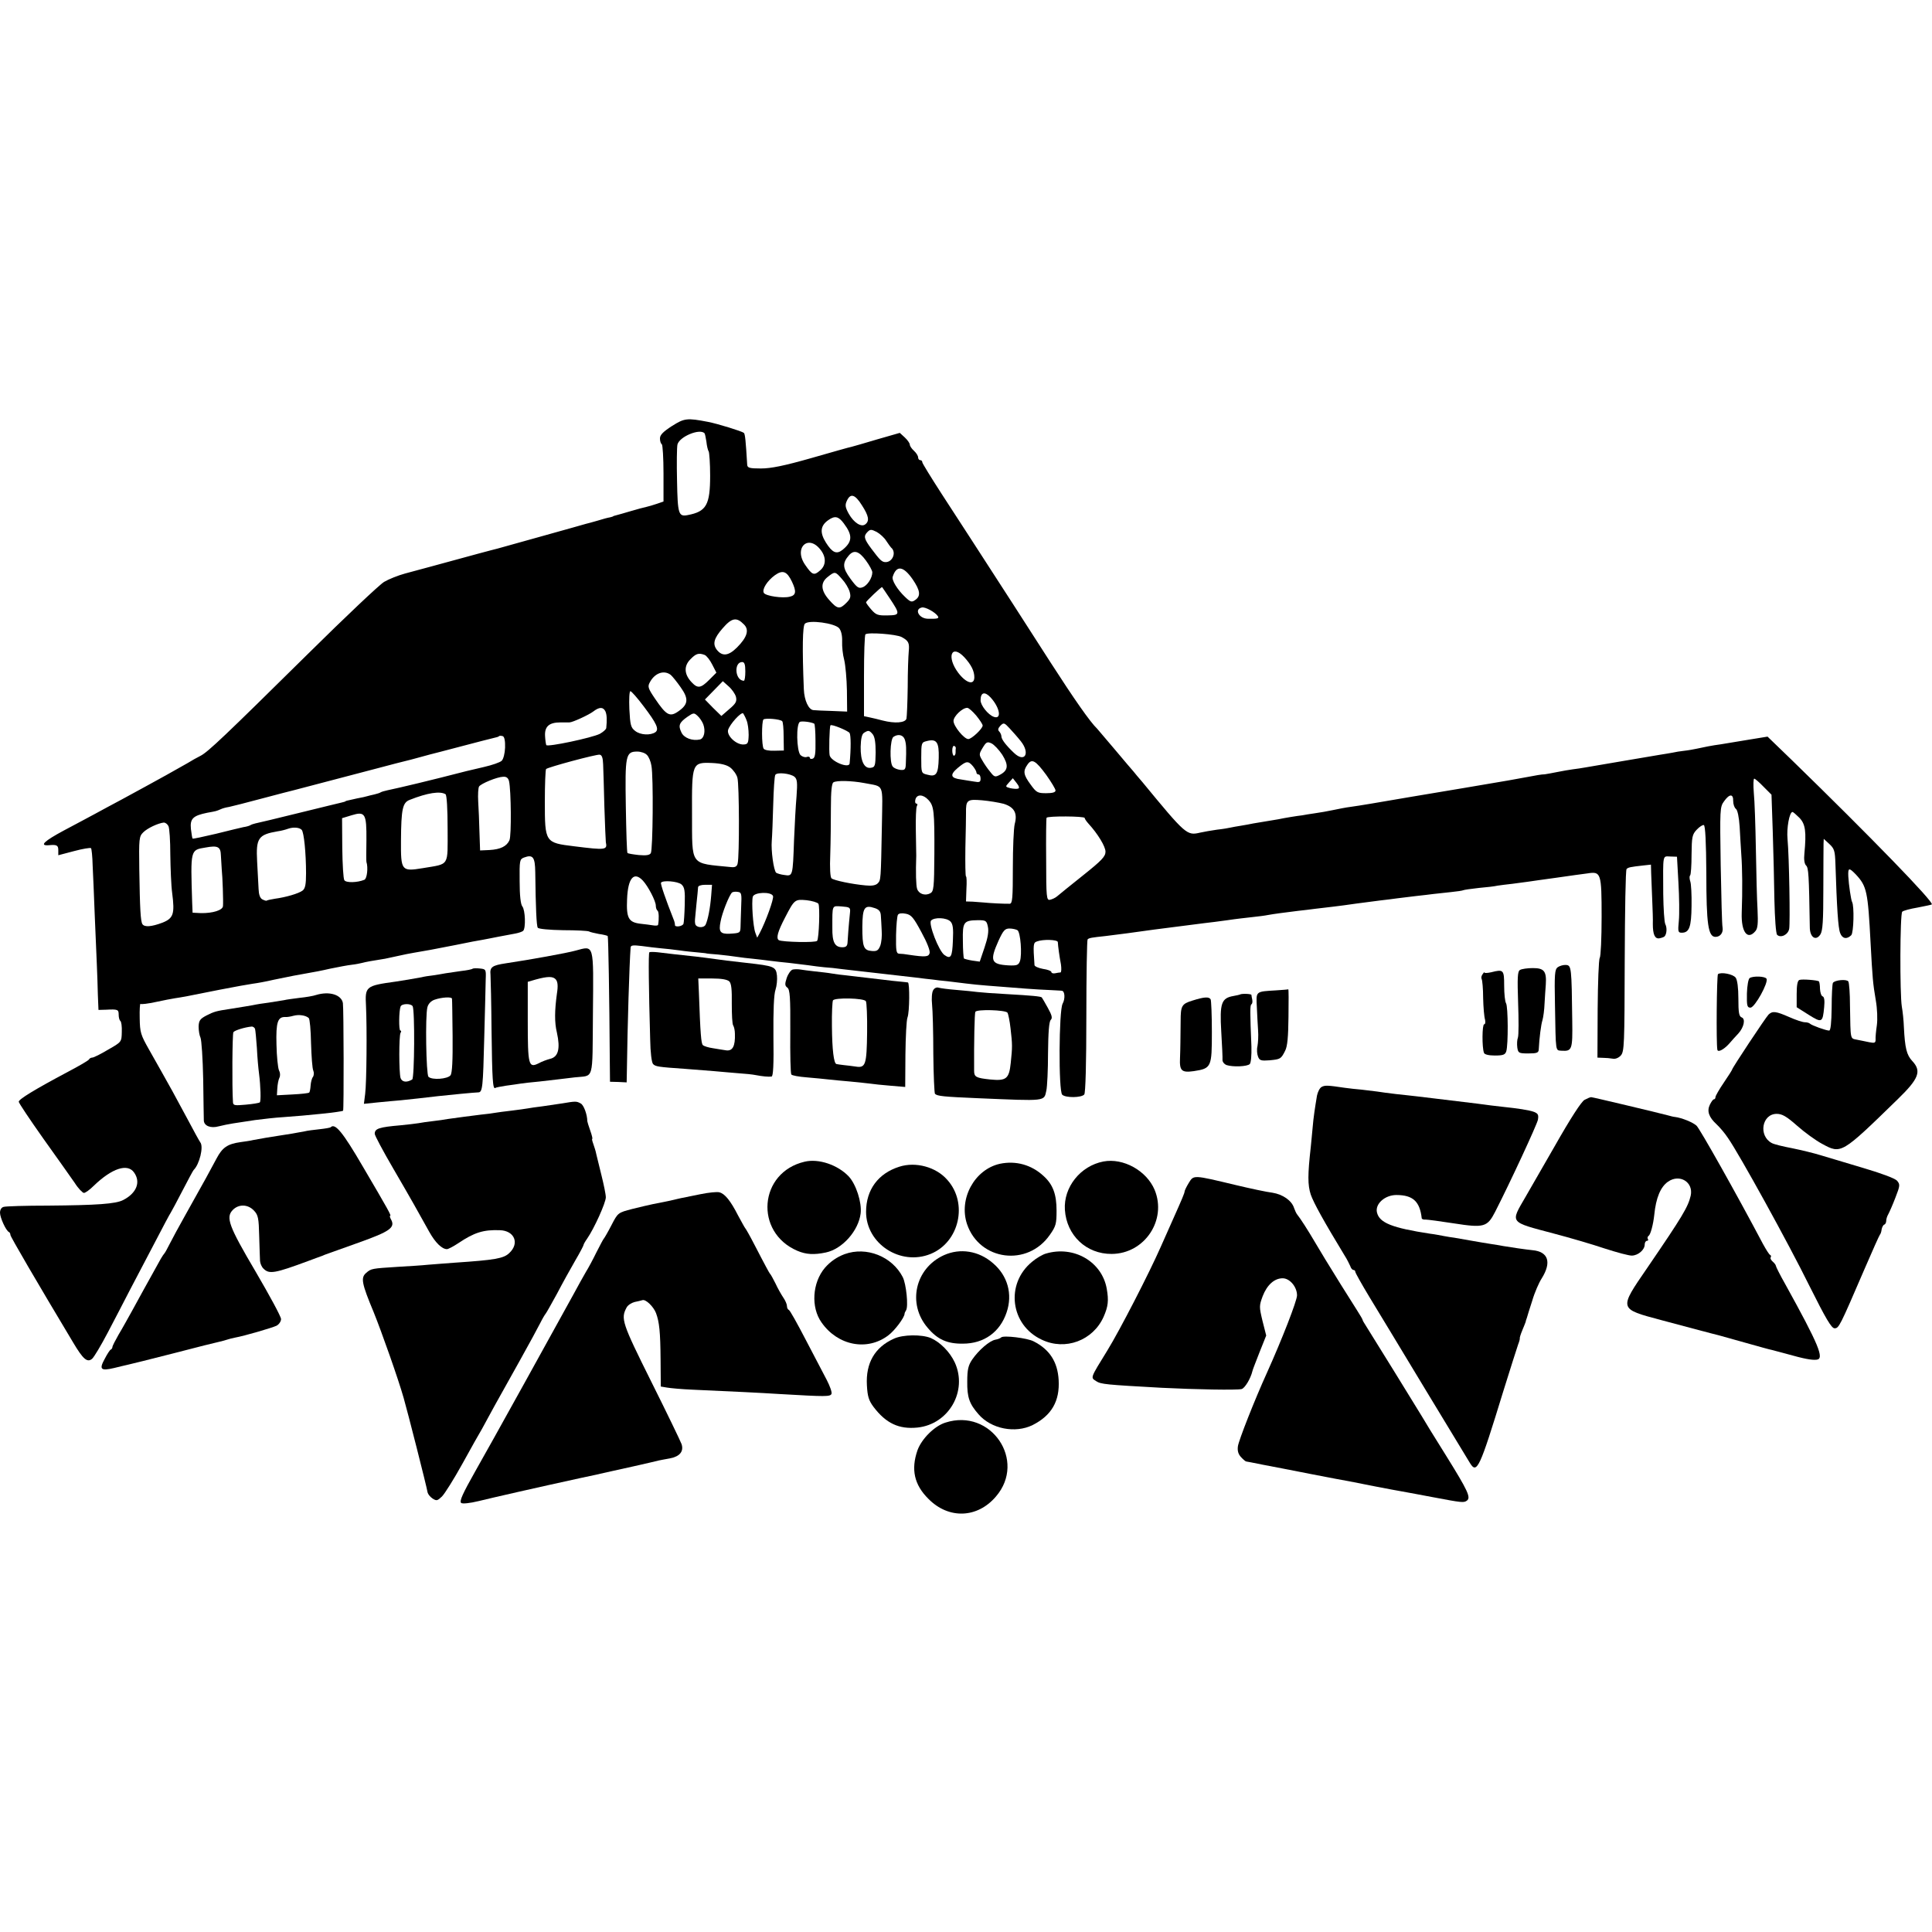
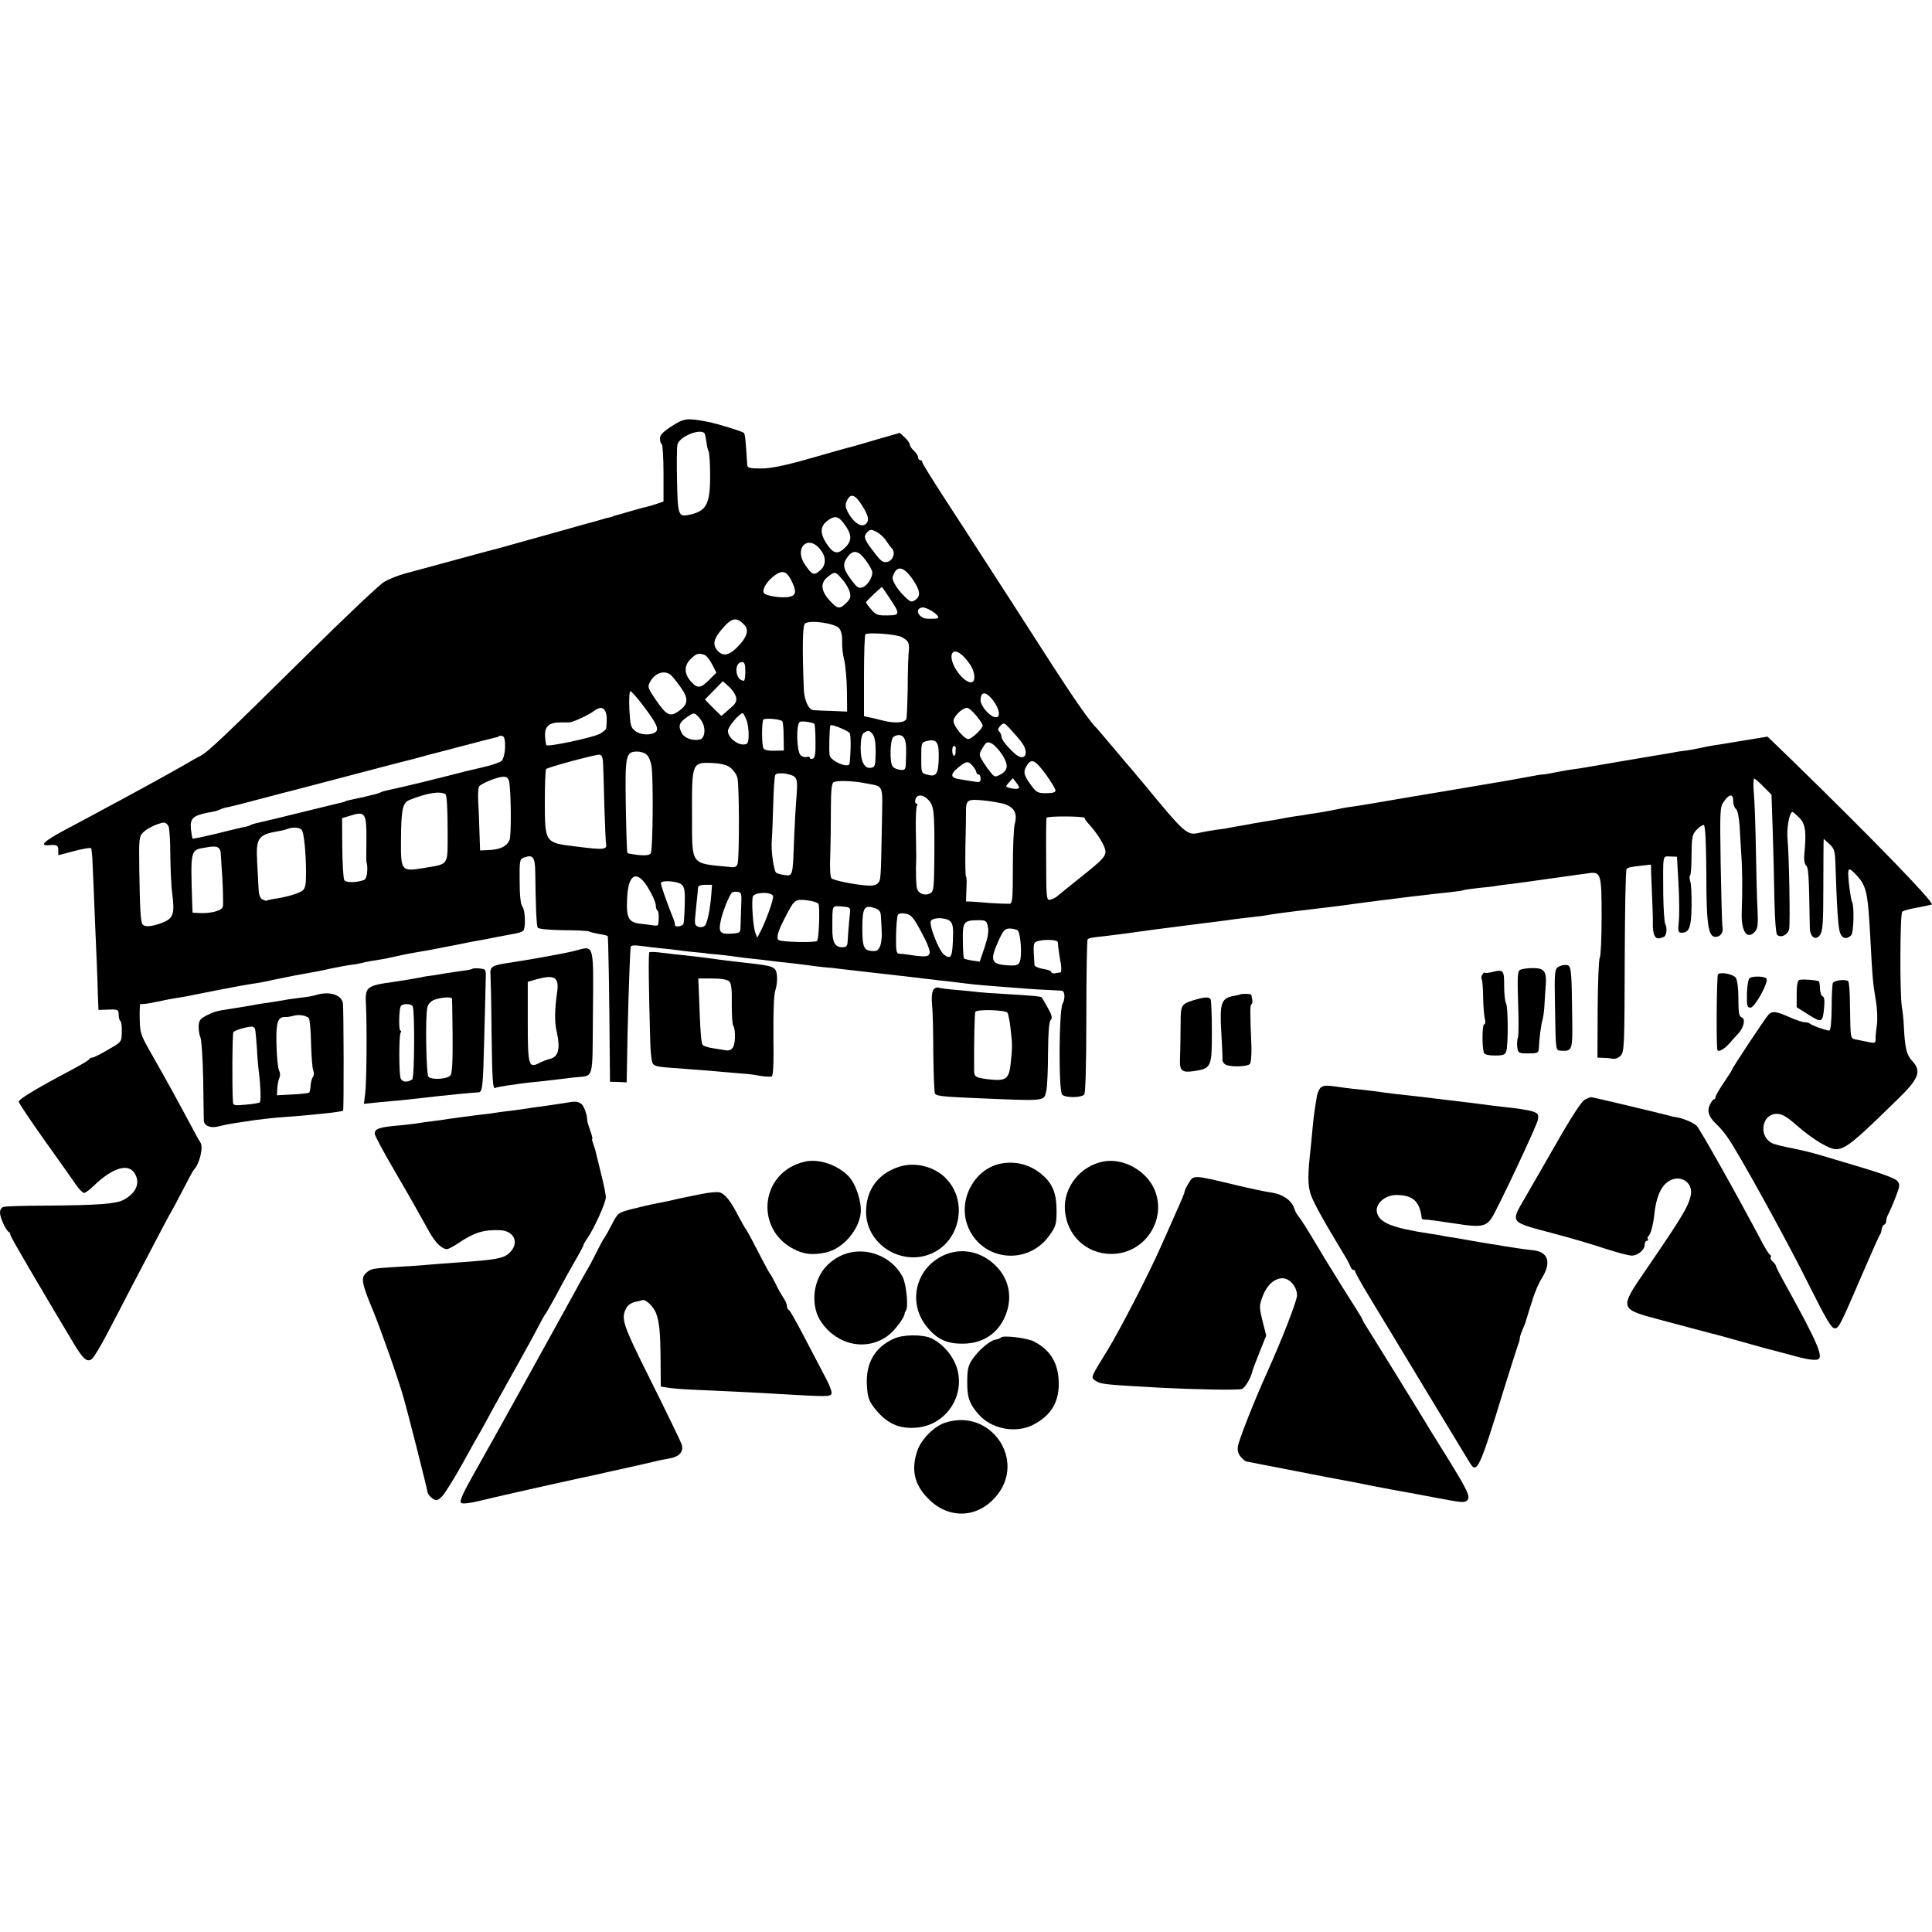
<svg xmlns="http://www.w3.org/2000/svg" version="1.0" width="928pt" height="928pt" viewBox="0 0 928 928" preserveAspectRatio="xMidYMid meet">
  <g transform="translate(0,928) scale(0.1,-0.1)" fill="#000000" stroke="none">
    <path d="M3228 7234 c-43 -28 -58 -43 -58 -60 0 -13 4 -25 9 -28 4 -3 8 -66 8 -140 l0 -135 -32 -11 c-18 -6 -41 -13 -51 -15 -10 -2 -44 -11 -74 -20 -30 -9 -62 -18 -70 -20 -8 -2 -15 -4 -15 -5 0 -1 -7 -3 -15 -5 -8 -1 -35 -8 -60 -16 -25 -7 -49 -14 -55 -15 -5 -2 -100 -28 -210 -59 -110 -31 -207 -58 -215 -60 -8 -2 -51 -13 -95 -25 -190 -52 -294 -80 -350 -95 -33 -9 -78 -27 -100 -40 -22 -13 -186 -168 -365 -345 -402 -397 -480 -471 -516 -490 -16 -8 -45 -24 -64 -36 -19 -11 -66 -37 -103 -58 -37 -20 -82 -45 -100 -55 -18 -10 -68 -37 -112 -61 -44 -23 -102 -55 -130 -70 -27 -15 -94 -50 -148 -79 -95 -51 -119 -74 -74 -71 40 4 47 0 47 -24 l0 -24 76 20 c41 11 78 17 81 14 3 -2 7 -40 8 -83 2 -43 7 -150 10 -238 4 -88 8 -194 10 -235 2 -41 4 -108 5 -148 l3 -73 36 1 c57 3 61 1 61 -24 0 -14 4 -27 8 -30 5 -3 8 -27 7 -53 -1 -48 -1 -48 -66 -85 -35 -21 -69 -38 -76 -38 -6 0 -13 -4 -15 -8 -1 -5 -48 -32 -103 -61 -158 -84 -235 -131 -235 -143 0 -6 53 -85 118 -177 65 -91 133 -187 151 -213 17 -27 38 -48 44 -48 7 0 28 15 47 34 88 85 163 109 194 64 33 -46 12 -99 -52 -132 -36 -19 -127 -25 -362 -27 -107 0 -203 -3 -212 -6 -11 -2 -18 -14 -18 -28 0 -24 29 -87 43 -93 4 -2 7 -8 7 -14 0 -8 126 -224 301 -516 48 -81 68 -98 91 -79 9 7 43 64 76 127 33 63 80 153 104 200 25 47 78 148 118 225 40 77 76 145 80 150 4 6 29 53 56 105 27 52 51 97 54 100 28 27 49 112 32 133 -5 7 -32 56 -61 111 -29 54 -62 114 -73 135 -33 59 -68 122 -113 201 -39 69 -43 81 -44 149 -1 41 1 72 4 69 3 -3 36 1 73 9 37 8 78 16 92 18 34 5 62 10 215 41 72 14 144 27 160 29 17 2 62 10 100 19 83 17 117 24 165 32 19 3 67 12 105 21 39 8 86 17 105 19 19 2 42 7 50 9 14 4 51 11 110 20 14 3 43 9 65 14 22 5 56 12 75 15 55 9 87 15 199 37 57 12 116 23 130 25 14 3 49 9 77 15 28 5 64 12 80 15 16 3 33 9 37 13 13 13 10 100 -4 117 -8 10 -13 51 -13 121 -1 100 0 106 21 114 43 16 53 2 54 -70 2 -173 6 -258 12 -267 3 -6 56 -11 122 -12 63 0 119 -3 124 -6 5 -3 26 -8 47 -12 22 -3 41 -8 43 -10 3 -3 8 -288 10 -599 l1 -101 40 -1 40 -2 1 52 c3 224 12 516 18 596 1 11 12 12 54 7 28 -4 70 -9 92 -11 22 -2 62 -6 89 -10 26 -4 67 -8 90 -10 22 -2 41 -4 41 -5 0 0 25 -3 55 -5 30 -3 71 -8 90 -11 19 -3 53 -7 75 -9 22 -2 60 -7 85 -10 25 -3 65 -8 90 -10 25 -3 65 -8 90 -11 25 -4 61 -8 80 -10 19 -1 58 -5 85 -9 54 -6 252 -29 350 -40 33 -4 71 -9 85 -10 14 -2 45 -6 70 -8 25 -3 65 -8 90 -11 25 -3 70 -8 100 -10 161 -13 241 -19 295 -21 33 -2 63 -3 66 -4 14 -2 16 -39 3 -62 -18 -33 -20 -419 -2 -437 16 -16 93 -15 106 1 6 7 10 147 10 375 0 200 3 366 6 370 7 7 20 9 86 16 57 7 143 18 233 31 29 4 133 17 242 31 22 2 72 9 110 14 39 6 93 12 120 15 28 3 61 7 75 10 27 5 80 12 145 20 22 2 59 7 83 10 23 3 61 7 85 10 23 3 74 9 112 15 39 5 90 12 115 15 25 3 61 7 80 10 19 2 60 7 90 11 30 3 69 8 85 10 17 2 54 6 83 9 30 3 57 7 60 9 4 2 38 7 75 11 37 3 78 8 90 11 12 2 45 6 72 9 28 4 61 8 75 10 14 2 75 11 135 19 61 9 128 18 151 21 64 10 67 2 67 -209 0 -101 -4 -190 -9 -197 -5 -8 -9 -119 -10 -246 l-1 -233 26 -1 c14 0 36 -2 47 -4 13 -3 29 4 39 15 17 19 18 51 19 454 1 239 4 438 9 442 8 8 18 10 80 17 l37 4 1 -41 c1 -22 3 -79 5 -126 2 -47 4 -100 3 -118 0 -51 10 -72 31 -69 11 2 22 6 25 9 11 11 13 42 4 59 -5 10 -9 75 -10 145 -1 196 -4 181 34 180 l32 -1 7 -125 c4 -69 5 -151 2 -182 -5 -53 -4 -58 14 -58 36 0 46 27 47 129 1 53 -2 106 -6 117 -4 12 -5 25 -1 29 4 3 7 49 7 100 1 85 3 97 25 120 13 14 29 24 34 22 7 -2 11 -81 12 -233 0 -244 9 -304 44 -304 23 0 38 20 34 45 -3 11 -6 146 -9 299 -4 268 -4 280 16 307 26 37 45 37 44 2 0 -16 6 -33 13 -38 8 -6 15 -40 18 -85 2 -41 6 -102 8 -135 5 -66 6 -172 2 -280 -3 -92 28 -133 66 -87 11 13 13 37 10 102 -3 47 -6 177 -8 290 -2 113 -6 235 -10 273 -3 37 -2 67 2 67 4 0 24 -17 45 -39 l38 -38 6 -176 c3 -97 7 -246 8 -331 2 -86 7 -160 13 -166 17 -17 53 0 58 29 5 29 0 346 -8 431 -5 52 9 130 24 130 3 0 18 -13 33 -28 29 -30 34 -66 24 -172 -3 -27 0 -49 8 -57 12 -11 14 -43 18 -296 0 -49 29 -69 51 -35 11 18 14 64 14 218 0 107 1 205 1 218 l1 23 27 -25 c24 -22 27 -34 29 -93 7 -215 13 -311 23 -335 10 -27 32 -31 53 -10 12 12 15 142 4 160 -5 9 -16 83 -18 122 -2 43 3 44 36 10 53 -57 58 -81 71 -330 9 -167 11 -193 25 -275 7 -39 9 -91 5 -120 -4 -27 -7 -58 -6 -69 0 -15 -5 -17 -30 -12 -16 3 -42 9 -59 12 -34 7 -31 -4 -34 164 0 58 -4 110 -8 116 -8 12 -65 7 -74 -7 -3 -5 -6 -59 -6 -119 -1 -73 -5 -110 -12 -110 -15 0 -84 25 -92 33 -4 4 -15 7 -25 7 -10 0 -44 11 -75 25 -64 28 -80 30 -99 12 -14 -14 -175 -257 -175 -264 0 -2 -18 -31 -40 -63 -22 -32 -40 -64 -40 -69 0 -6 -3 -11 -7 -11 -5 0 -13 -12 -20 -26 -15 -31 -5 -60 32 -94 15 -14 40 -43 55 -66 54 -77 291 -507 391 -710 79 -158 106 -204 121 -204 21 0 25 9 144 285 38 88 71 162 74 165 3 3 7 14 8 25 2 11 8 22 13 23 5 2 9 10 9 18 0 8 4 22 10 32 5 9 21 45 34 79 23 59 23 64 8 82 -10 11 -74 35 -162 61 -80 24 -171 51 -204 61 -32 10 -94 25 -138 34 -43 8 -88 19 -98 25 -65 35 -47 140 24 140 26 0 47 -12 98 -57 36 -32 90 -71 120 -87 92 -50 92 -50 363 214 102 99 116 135 70 184 -27 29 -35 62 -40 161 -1 33 -6 78 -10 100 -10 62 -9 445 2 456 5 5 38 14 74 20 35 7 66 13 68 15 12 10 -295 326 -672 693 l-117 113 -98 -16 c-53 -9 -110 -18 -127 -21 -39 -5 -84 -14 -115 -21 -14 -3 -41 -8 -60 -10 -19 -2 -44 -6 -56 -9 -12 -2 -39 -7 -60 -10 -38 -6 -299 -51 -359 -61 -16 -3 -43 -7 -60 -9 -16 -2 -50 -8 -75 -13 -25 -5 -52 -10 -60 -11 -15 0 -42 -5 -95 -15 -48 -9 -69 -13 -295 -51 -118 -20 -228 -38 -245 -41 -175 -30 -257 -44 -295 -49 -25 -3 -64 -11 -88 -16 -24 -5 -62 -12 -85 -15 -23 -3 -51 -8 -62 -10 -11 -1 -36 -5 -55 -8 -19 -3 -46 -8 -60 -11 -13 -2 -40 -7 -60 -10 -20 -3 -47 -8 -60 -10 -14 -3 -41 -8 -60 -11 -19 -3 -42 -7 -50 -9 -8 -2 -37 -7 -65 -10 -27 -4 -63 -10 -80 -14 -64 -15 -68 -12 -278 243 -18 21 -37 43 -42 50 -6 6 -46 54 -90 106 -44 52 -82 97 -85 100 -33 31 -111 143 -225 320 -76 118 -157 244 -180 280 -163 252 -261 404 -342 528 -51 79 -93 147 -93 152 0 6 -4 10 -10 10 -5 0 -10 6 -10 13 0 8 -9 22 -20 32 -11 10 -20 23 -20 30 0 6 -11 22 -24 34 l-24 22 -108 -31 c-60 -18 -116 -34 -124 -36 -8 -1 -95 -26 -193 -54 -130 -37 -194 -50 -242 -50 -55 0 -65 3 -66 18 -7 116 -10 147 -16 153 -10 8 -126 44 -173 53 -99 19 -113 18 -172 -20z m156 -35 c2 -2 6 -20 9 -40 2 -20 7 -42 11 -47 3 -6 7 -58 7 -116 0 -141 -18 -173 -107 -190 -45 -9 -49 4 -52 164 -2 83 -1 162 2 175 10 38 107 78 130 54z m756 -346 c33 -51 37 -75 17 -91 -19 -16 -55 6 -80 50 -17 31 -19 42 -9 63 17 37 39 31 72 -22z m-87 -87 c43 -57 42 -88 -6 -127 -29 -23 -49 -14 -80 35 -30 48 -27 81 12 108 31 22 49 18 74 -16z m204 -84 c10 -15 20 -29 23 -32 27 -22 8 -70 -26 -70 -18 0 -27 9 -69 65 -35 47 -38 60 -18 80 13 13 18 13 44 0 16 -9 37 -28 46 -43z m-314 -45 c26 -34 25 -73 -4 -97 -29 -26 -38 -22 -71 26 -58 82 15 152 75 71z m216 -49 c17 -23 31 -49 31 -57 0 -27 -24 -64 -47 -72 -19 -7 -27 -1 -58 41 -38 52 -40 75 -7 113 24 27 48 20 81 -25z m225 -91 c36 -53 40 -80 12 -99 -17 -12 -23 -10 -49 15 -37 35 -65 81 -59 97 18 56 51 52 96 -13z m-580 -11 c22 -47 20 -65 -10 -72 -34 -9 -116 3 -125 18 -10 17 16 58 53 85 38 27 58 19 82 -31z m240 13 c16 -17 32 -44 37 -61 7 -25 4 -34 -16 -54 -32 -32 -43 -30 -82 14 -41 46 -43 83 -7 111 34 27 36 27 68 -10z m229 -92 c52 -78 51 -82 -10 -83 -45 -1 -55 2 -77 27 -14 16 -26 32 -26 36 0 5 71 73 77 73 0 0 17 -24 36 -53z m232 -87 c7 -11 -3 -13 -49 -12 -42 1 -66 46 -28 54 16 4 65 -23 77 -42z m-932 -39 c27 -26 16 -62 -33 -111 -41 -41 -71 -44 -97 -11 -21 28 -14 55 28 103 44 51 67 55 102 19z m458 -19 c10 -13 15 -36 14 -63 -1 -24 3 -64 10 -89 6 -25 12 -91 13 -147 l1 -101 -72 3 c-40 1 -80 3 -89 4 -24 1 -45 47 -47 101 -8 195 -6 303 5 314 19 20 144 3 165 -22z m300 -42 c33 -18 38 -28 34 -69 -2 -20 -5 -97 -5 -171 -1 -74 -4 -143 -6 -152 -6 -20 -55 -24 -114 -9 -19 5 -47 12 -62 15 l-28 6 0 194 c0 106 3 196 7 199 11 11 148 1 174 -13z m301 -97 c33 -36 48 -66 48 -96 0 -40 -39 -29 -77 21 -58 77 -33 141 29 75z m-1247 11 c9 -4 25 -24 36 -46 l20 -39 -35 -35 c-40 -40 -55 -42 -84 -11 -36 38 -38 78 -6 110 27 28 40 32 69 21z m195 -79 c0 -25 -3 -45 -7 -45 -43 1 -49 90 -8 90 11 0 15 -12 15 -45z m-358 -17 c8 -7 30 -34 48 -60 39 -55 36 -82 -12 -115 -40 -28 -57 -20 -111 60 -34 50 -37 59 -26 79 24 46 69 61 101 36z m313 -105 c5 -22 0 -32 -32 -59 l-38 -33 -40 39 -39 40 43 44 43 44 28 -25 c16 -14 31 -36 35 -50z m-443 -46 c62 -82 75 -110 56 -124 -23 -16 -72 -14 -97 6 -21 16 -24 28 -28 105 -2 48 0 86 5 86 5 0 34 -33 64 -73z m1666 43 c45 -49 55 -108 15 -93 -27 10 -63 55 -63 79 0 39 20 44 48 14z m-1850 -67 c7 -16 8 -41 4 -80 -1 -7 -15 -19 -31 -28 -38 -19 -250 -64 -257 -54 -2 4 -5 25 -6 45 -2 45 20 64 74 64 21 0 40 0 43 0 15 0 93 36 114 52 30 23 48 23 59 1z m1781 -20 c17 -21 31 -42 31 -48 0 -15 -53 -65 -69 -65 -20 0 -71 62 -71 87 0 22 42 63 66 63 7 0 26 -17 43 -37z m-1311 -42 c12 -33 4 -68 -16 -73 -36 -8 -77 7 -89 34 -16 33 -11 47 29 75 29 20 32 20 49 4 10 -9 22 -27 27 -40z m208 19 c6 -14 10 -45 10 -70 -1 -40 -4 -45 -24 -46 -35 -2 -81 41 -75 69 7 27 64 90 73 80 3 -5 11 -19 16 -33z m171 -4 c4 -3 7 -36 7 -74 l1 -67 -45 -1 c-25 -1 -48 3 -52 10 -10 14 -10 130 -1 140 9 8 80 2 90 -8z m154 -12 c3 -1 6 -39 6 -83 1 -61 -2 -81 -13 -85 -8 -3 -14 -1 -14 4 0 5 -7 7 -15 4 -8 -3 -21 1 -30 9 -19 20 -22 153 -2 160 11 4 53 -1 68 -9z m992 -84 c47 -59 19 -106 -33 -56 -39 37 -60 65 -60 79 0 7 -5 18 -11 24 -7 7 -5 15 6 27 16 16 19 15 44 -12 14 -15 39 -43 54 -62z m-822 39 c6 -12 7 -72 0 -146 -2 -26 -89 9 -96 39 -4 18 -1 138 4 144 5 7 85 -26 92 -37z m111 -6 c10 -13 14 -40 14 -88 -1 -64 -3 -70 -23 -73 -32 -5 -50 32 -49 101 1 39 6 61 16 67 21 13 25 13 42 -7z m-1766 -64 c-1 -28 -8 -55 -16 -63 -8 -8 -46 -21 -85 -30 -38 -9 -77 -18 -85 -20 -178 -46 -317 -79 -379 -92 -14 -3 -28 -7 -33 -10 -4 -3 -18 -7 -30 -10 -13 -3 -27 -6 -33 -8 -5 -2 -28 -7 -50 -11 -55 -12 -55 -12 -57 -15 -2 -1 -10 -3 -18 -5 -8 -2 -100 -24 -205 -50 -104 -26 -198 -48 -208 -50 -9 -2 -21 -6 -25 -9 -5 -3 -19 -7 -33 -9 -13 -3 -73 -17 -132 -32 -60 -14 -110 -25 -112 -23 -2 2 -5 23 -8 46 -5 50 10 64 78 78 45 8 44 8 65 17 8 4 26 9 40 11 14 3 86 21 160 41 74 20 142 37 150 39 23 6 272 71 404 106 66 18 127 33 135 35 9 2 36 9 61 16 25 7 50 14 55 15 6 1 73 19 150 39 77 20 148 39 159 41 10 2 21 5 23 8 3 3 11 2 18 0 8 -3 12 -23 11 -55z m1920 39 c7 -22 8 -41 5 -115 -1 -29 -4 -33 -27 -31 -14 2 -30 8 -36 16 -16 18 -13 133 4 143 23 15 46 9 54 -13z m163 -89 c-2 -78 -12 -92 -55 -80 -29 7 -29 8 -29 81 0 71 1 74 25 80 49 13 61 -4 59 -81z m305 16 c31 -50 29 -75 -10 -96 -24 -13 -28 -12 -48 14 -12 14 -29 39 -38 55 -16 27 -16 30 2 60 17 28 22 31 43 21 12 -6 35 -30 51 -54z m-223 32 c-1 -4 -1 -14 -1 -22 0 -8 -4 -15 -8 -15 -4 0 -8 11 -8 25 0 14 4 24 9 22 5 -1 8 -6 8 -10z m-1484 -33 c9 -8 19 -32 22 -52 10 -53 7 -405 -3 -420 -6 -10 -23 -12 -58 -9 -27 3 -52 7 -54 10 -3 2 -6 103 -8 223 -4 246 -1 264 55 264 17 0 38 -7 46 -16z m-210 -45 c1 -24 4 -116 6 -204 3 -88 6 -164 7 -170 8 -38 0 -39 -152 -20 -140 17 -141 18 -141 215 0 83 3 153 6 156 9 9 240 71 257 69 11 -1 16 -15 17 -46z m2129 -52 c24 -34 44 -67 44 -74 0 -9 -15 -13 -45 -13 -41 0 -47 3 -75 42 -34 46 -37 64 -15 95 21 31 39 21 91 -50z m-1518 36 c14 -11 30 -33 34 -49 9 -31 10 -380 1 -412 -3 -14 -12 -19 -31 -17 -201 20 -187 1 -188 256 -1 245 0 248 97 244 42 -2 70 -9 87 -22z m1165 7 c9 -11 17 -25 17 -30 0 -6 5 -10 10 -10 6 0 10 -9 10 -20 0 -17 -5 -19 -32 -14 -18 3 -46 7 -62 10 -50 6 -55 22 -16 55 41 34 50 36 73 9z m-857 -51 c13 -11 15 -27 10 -94 -4 -44 -9 -138 -12 -210 -6 -174 -6 -174 -46 -168 -18 2 -36 8 -40 11 -12 12 -25 107 -21 153 2 24 5 103 7 175 2 72 6 136 10 142 8 14 72 7 92 -9z m-1371 -21 c10 -44 12 -263 2 -284 -13 -29 -43 -44 -96 -47 l-45 -2 -3 87 c-1 48 -4 114 -6 147 -2 34 0 66 4 73 9 14 86 46 116 47 16 1 24 -6 28 -21z m2445 -36 c-6 -2 -22 -1 -37 2 -25 7 -25 7 -7 27 l19 21 18 -23 c12 -15 15 -25 7 -27z m-740 27 c100 -20 89 5 86 -202 -5 -268 -5 -264 -20 -280 -10 -10 -29 -13 -58 -10 -66 6 -152 24 -164 34 -6 5 -9 48 -6 116 2 59 3 160 3 223 0 79 4 117 12 122 15 10 88 8 147 -3z m-2010 -54 c6 -4 10 -71 10 -166 0 -184 11 -167 -119 -189 -103 -17 -106 -13 -105 133 1 152 8 182 42 195 86 34 146 43 172 27z m2319 -27 c27 -29 30 -52 29 -261 -1 -163 -3 -179 -20 -188 -25 -13 -55 -3 -63 22 -5 16 -7 76 -4 159 0 8 -1 63 -2 121 -1 58 1 111 5 117 4 7 3 12 -2 12 -6 0 -8 9 -5 20 7 26 37 25 62 -2z m362 -19 c51 -16 67 -45 53 -97 -5 -20 -9 -115 -9 -209 0 -148 -2 -173 -15 -174 -19 -1 -99 3 -125 6 -11 1 -35 3 -53 4 l-32 1 2 60 c2 33 1 60 -2 60 -3 0 -4 62 -3 138 2 75 3 150 3 166 -1 63 5 68 76 62 35 -3 82 -11 105 -17z m-3061 -174 c-1 -55 -1 -102 0 -105 9 -27 3 -81 -10 -86 -34 -14 -88 -15 -96 -2 -5 7 -9 77 -10 156 l-1 142 46 14 c65 20 72 8 71 -119z m3450 106 c0 -4 8 -16 18 -27 45 -49 82 -110 82 -135 0 -23 -18 -42 -107 -113 -60 -48 -116 -93 -125 -101 -9 -8 -25 -15 -35 -17 -16 -3 -18 11 -18 192 -1 107 0 198 2 202 4 9 183 8 183 -1z m-4401 -39 c5 -9 9 -71 9 -137 1 -66 4 -149 9 -185 13 -100 6 -121 -47 -142 -53 -20 -86 -22 -96 -7 -9 15 -12 73 -15 262 -2 150 -1 159 19 179 20 20 71 44 99 47 7 0 17 -7 22 -17z m640 -18 c11 -11 21 -113 21 -209 0 -54 -4 -73 -17 -83 -19 -14 -80 -32 -133 -39 -19 -3 -37 -7 -39 -9 -2 -2 -11 1 -21 6 -11 6 -17 23 -18 50 -1 22 -4 82 -7 132 -6 112 5 129 99 145 16 2 38 8 49 12 25 9 55 7 66 -5z m-388 -123 c1 -20 3 -49 4 -66 4 -37 8 -154 6 -177 -1 -20 -49 -35 -106 -34 l-40 2 -2 49 c-8 256 -9 252 64 264 59 11 73 4 74 -38z m2027 -121 c25 -27 62 -98 62 -120 0 -11 4 -21 8 -24 7 -4 8 -41 3 -68 0 -4 -11 -5 -23 -3 -13 2 -41 6 -62 8 -57 7 -68 27 -64 118 4 102 33 135 76 89z m185 -18 c15 -13 18 -30 16 -97 -1 -44 -4 -86 -6 -92 -5 -14 -44 -18 -41 -5 0 4 -2 16 -7 27 -38 96 -63 169 -60 175 8 13 80 7 98 -8z m143 -54 c-5 -63 -16 -117 -27 -140 -10 -18 -48 -14 -50 6 -2 14 -2 9 6 91 4 39 8 76 8 83 0 7 14 12 34 12 l33 0 -4 -52z m144 -54 c-1 -38 -3 -81 -3 -96 -1 -29 -2 -30 -52 -33 -45 -2 -54 9 -44 58 7 41 41 126 55 140 4 3 16 5 27 3 19 -2 20 -9 17 -72z m153 52 c5 -13 -35 -123 -64 -178 l-12 -22 -9 24 c-11 30 -19 148 -12 173 7 22 89 25 97 3z m218 -37 c8 -13 3 -165 -6 -178 -5 -10 -168 -6 -184 3 -14 9 -6 40 30 109 45 87 47 88 103 83 27 -3 53 -11 57 -17z m152 -40 c-7 -68 -11 -126 -12 -146 -1 -17 -7 -23 -25 -23 -36 0 -49 24 -48 93 0 113 -3 106 45 103 38 -3 42 -5 40 -27z m148 -17 c1 -15 3 -47 4 -72 2 -25 -1 -57 -7 -73 -9 -22 -16 -27 -40 -25 -40 3 -46 19 -46 116 1 93 10 107 60 90 21 -7 28 -17 29 -36z m195 -80 c27 -49 43 -90 39 -101 -5 -17 -20 -19 -100 -7 -16 3 -37 5 -46 5 -14 1 -16 14 -15 89 1 48 5 92 9 98 4 7 19 9 38 5 26 -5 37 -18 75 -89z m139 52 c12 -12 15 -33 12 -92 -3 -79 -10 -91 -41 -69 -27 20 -77 149 -64 165 15 17 74 15 93 -4z m180 -25 c5 -22 0 -53 -16 -100 l-23 -68 -36 5 c-19 3 -37 8 -40 10 -2 3 -5 41 -5 85 -2 91 4 98 72 99 38 0 42 -2 48 -31z m142 -17 c15 -9 23 -118 12 -149 -7 -19 -15 -22 -56 -20 -83 5 -90 22 -47 118 23 50 31 59 53 59 14 0 31 -4 38 -8z m194 -57 c1 -21 8 -71 15 -107 3 -21 2 -38 -2 -39 -5 0 -17 -2 -26 -4 -10 -2 -18 1 -18 6 0 5 -18 12 -40 15 -22 4 -40 12 -41 18 -7 101 -6 108 12 114 28 11 99 9 100 -3z" />
    <path d="M2765 4714 c-43 -12 -221 -44 -335 -61 -66 -10 -78 -18 -74 -55 1 -18 4 -139 5 -268 3 -237 6 -283 18 -276 3 3 27 7 51 11 25 3 56 8 70 10 14 2 54 7 90 10 36 4 79 9 95 11 17 2 50 6 75 9 95 11 85 -26 88 308 3 339 7 325 -83 301z m-95 -139 c9 -11 11 -31 5 -68 -11 -81 -12 -138 0 -187 17 -77 7 -117 -33 -126 -15 -4 -40 -13 -56 -22 -47 -23 -51 -8 -51 204 l0 188 38 11 c58 16 84 16 97 0z" />
    <path d="M3119 4706 c-5 -5 -3 -173 4 -418 1 -63 7 -112 14 -119 12 -12 23 -14 153 -23 47 -4 110 -9 140 -11 30 -3 82 -7 115 -10 33 -2 71 -6 85 -9 31 -6 61 -9 76 -7 8 1 11 57 9 192 -1 123 2 203 10 225 6 18 9 49 7 68 -5 43 -13 46 -147 61 -33 4 -76 9 -95 11 -91 12 -117 16 -145 19 -79 8 -153 17 -186 21 -19 2 -37 2 -40 0z m384 -140 c10 -10 13 -39 12 -108 0 -51 2 -98 7 -104 4 -6 8 -24 8 -40 2 -59 -11 -84 -43 -79 -12 2 -40 6 -62 10 -22 3 -44 10 -49 15 -8 8 -12 52 -19 253 l-3 67 67 0 c45 0 72 -5 82 -14z" />
    <path d="M7482 4634 c-14 -11 -16 -32 -13 -180 4 -235 2 -218 32 -221 50 -3 53 5 51 144 -3 257 -4 266 -30 268 -12 1 -30 -4 -40 -11z" />
    <path d="M2270 4627 c-3 -3 -27 -8 -55 -11 -27 -4 -61 -9 -75 -11 -14 -3 -41 -7 -60 -10 -19 -2 -44 -6 -55 -9 -24 -5 -104 -18 -125 -21 -144 -20 -147 -23 -142 -117 5 -105 3 -370 -4 -422 l-6 -48 68 7 c38 4 87 8 109 10 40 4 122 13 180 20 44 5 178 18 192 18 21 0 23 24 29 263 3 126 7 252 7 279 2 49 1 50 -28 53 -17 2 -33 1 -35 -1z m-99 -144 c1 -5 2 -85 3 -180 1 -118 -2 -177 -10 -188 -14 -18 -89 -24 -106 -7 -11 11 -16 293 -5 334 4 16 17 30 34 36 34 12 83 15 84 5z m-189 -36 c11 -18 9 -345 -2 -352 -26 -16 -49 -13 -56 7 -8 28 -8 203 0 217 4 6 4 11 -1 11 -8 0 -7 94 1 115 5 15 49 16 58 2z" />
-     <path d="M3808 4623 c-9 -2 -22 -20 -29 -40 -10 -30 -9 -38 3 -47 12 -9 15 -45 14 -209 -1 -110 1 -203 5 -208 3 -5 36 -11 75 -14 38 -3 85 -8 104 -10 19 -2 67 -7 105 -10 39 -4 81 -8 95 -10 14 -2 57 -7 97 -10 l71 -6 1 156 c1 85 5 166 10 178 10 25 11 166 2 168 -3 1 -19 2 -36 4 -16 1 -57 6 -90 10 -91 11 -126 15 -170 20 -22 2 -53 6 -70 9 -16 3 -52 7 -80 10 -27 3 -59 7 -70 9 -11 2 -28 2 -37 0z m351 -152 c4 -6 7 -74 6 -150 -2 -155 -7 -172 -55 -164 -17 2 -42 6 -57 7 -16 2 -31 4 -35 5 -13 2 -21 68 -22 181 -1 63 2 120 5 125 10 14 149 11 158 -4z" />
    <path d="M7301 4621 c-12 -7 -13 -37 -9 -158 3 -81 3 -156 -1 -167 -4 -10 -5 -31 -3 -47 4 -27 7 -29 53 -29 40 0 49 3 50 18 3 58 11 120 18 142 4 14 9 50 10 80 2 30 4 71 6 91 4 64 -8 79 -62 79 -26 0 -54 -4 -62 -9z" />
    <path d="M7163 4610 c-18 -4 -33 -5 -33 -1 0 3 -4 -1 -9 -9 -6 -8 -7 -18 -4 -23 3 -5 7 -46 7 -91 1 -44 5 -91 9 -103 3 -13 1 -23 -4 -23 -10 0 -11 -111 -1 -137 2 -8 23 -13 52 -13 40 0 50 4 55 20 10 31 9 215 -1 231 -5 8 -9 45 -9 84 0 77 -3 80 -62 65z" />
    <path d="M8252 4601 c-6 -5 -9 -331 -3 -363 2 -14 29 -1 55 27 14 17 35 39 46 51 27 30 35 70 16 77 -13 5 -16 23 -16 90 0 52 -5 90 -13 101 -13 17 -69 28 -85 17z" />
    <path d="M8404 4582 c-6 -4 -12 -37 -13 -74 -1 -59 1 -68 17 -68 21 0 88 122 77 139 -7 12 -64 14 -81 3z" />
    <path d="M8643 4573 c-9 -3 -13 -26 -13 -68 l0 -63 57 -36 c64 -40 68 -39 75 36 3 31 1 49 -7 52 -7 2 -12 19 -13 36 0 18 -3 34 -5 36 -6 6 -81 12 -94 7z" />
    <path d="M4482 4523 c-6 -10 -8 -40 -5 -68 3 -27 6 -134 6 -237 1 -102 5 -189 8 -192 11 -11 41 -14 205 -21 334 -14 318 -16 330 37 4 18 8 99 8 180 1 100 5 151 13 159 9 9 6 22 -14 58 -14 25 -27 48 -29 50 -5 5 -45 9 -169 16 -60 3 -123 8 -140 10 -16 2 -61 7 -100 10 -38 3 -78 8 -87 11 -10 3 -21 -3 -26 -13z m357 -107 c4 -6 11 -40 15 -76 9 -78 9 -88 1 -165 -8 -77 -21 -88 -100 -80 -66 7 -76 12 -76 41 -1 137 2 278 6 284 8 13 143 9 154 -4z" />
-     <path d="M6130 4523 c-100 -6 -97 -3 -93 -80 2 -38 4 -88 6 -113 2 -25 0 -58 -3 -75 -4 -16 -2 -39 3 -51 7 -18 15 -20 55 -17 52 5 55 6 75 46 11 21 15 67 16 163 1 74 1 133 -1 132 -2 -1 -28 -3 -58 -5z" />
    <path d="M1519 4501 c-14 -5 -50 -11 -80 -14 -30 -4 -63 -8 -74 -11 -11 -2 -45 -7 -75 -12 -30 -4 -57 -8 -60 -9 -11 -3 -87 -15 -124 -21 -67 -10 -78 -13 -115 -32 -30 -16 -36 -24 -37 -53 0 -19 4 -43 9 -53 5 -11 11 -101 13 -200 1 -100 3 -189 3 -198 1 -26 33 -39 72 -28 19 5 50 11 69 14 19 3 67 10 105 16 39 5 99 12 135 14 116 8 282 25 288 31 4 3 3 491 -1 517 -7 40 -65 58 -128 39z m-36 -111 c5 -4 10 -59 11 -121 2 -63 6 -122 11 -132 4 -9 3 -23 -2 -30 -5 -6 -10 -25 -11 -41 -1 -16 -4 -32 -7 -34 -3 -3 -39 -7 -80 -9 l-75 -4 2 33 c1 18 5 41 10 51 5 10 4 25 -2 36 -5 11 -11 67 -12 124 -3 107 6 133 42 132 8 -1 26 2 40 6 26 7 59 2 73 -11z m-258 -52 c2 -7 6 -49 9 -93 2 -44 7 -98 10 -120 8 -63 10 -134 4 -140 -3 -3 -33 -8 -67 -11 -54 -5 -61 -4 -62 12 -5 75 -3 328 2 336 6 9 55 24 87 27 7 1 15 -5 17 -11z" />
    <path d="M5956 4503 c-1 -1 -15 -4 -31 -7 -58 -10 -67 -34 -59 -170 4 -67 7 -129 6 -138 0 -9 9 -20 20 -24 31 -10 99 -7 111 5 6 6 9 43 8 83 -7 169 -7 200 0 204 4 2 6 12 4 22 -2 9 -4 20 -4 23 -1 6 -49 7 -55 2z" />
    <path d="M5728 4474 c-52 -16 -57 -25 -57 -99 -1 -83 -1 -128 -3 -177 -3 -62 8 -71 66 -63 85 13 87 19 87 188 0 81 -3 152 -6 157 -8 13 -30 12 -87 -6z" />
    <path d="M6348 4059 c-9 -5 -18 -23 -22 -41 -10 -60 -17 -105 -21 -154 -2 -27 -7 -69 -9 -94 -15 -133 -15 -182 0 -228 14 -40 62 -127 161 -290 13 -20 25 -45 29 -54 3 -10 10 -18 15 -18 5 0 9 -4 9 -9 0 -5 31 -60 69 -123 38 -62 158 -261 268 -443 110 -181 206 -340 214 -353 33 -53 46 -26 159 343 34 110 67 212 72 227 6 15 9 28 8 30 -1 2 4 19 12 38 8 19 15 37 16 40 0 3 3 12 6 20 2 8 14 46 26 83 11 38 32 86 45 106 49 78 32 129 -44 136 -31 3 -106 14 -141 20 -14 3 -41 7 -60 10 -19 3 -62 10 -95 16 -33 6 -69 12 -80 14 -11 1 -33 5 -50 8 -16 3 -46 9 -65 11 -183 28 -244 52 -256 102 -10 41 38 84 93 84 80 0 113 -31 122 -112 1 -4 9 -7 19 -6 9 0 70 -8 134 -18 147 -23 162 -18 200 56 74 145 199 415 205 441 4 24 1 30 -18 38 -24 9 -78 17 -154 25 -22 2 -76 9 -120 15 -74 9 -122 15 -215 26 -19 2 -53 6 -75 9 -22 2 -67 8 -100 11 -33 4 -73 9 -90 12 -16 2 -50 6 -74 9 -24 2 -61 6 -82 9 -81 12 -95 13 -111 4z" />
    <path d="M7611 3997 c-15 -8 -67 -88 -143 -222 -66 -115 -130 -226 -141 -245 -73 -126 -79 -118 136 -175 76 -20 186 -52 245 -72 59 -19 118 -35 131 -34 30 1 61 28 61 53 0 10 5 18 11 18 5 0 8 4 4 9 -3 5 -1 12 4 15 9 6 22 54 27 101 8 81 30 134 66 159 56 39 123 -2 109 -67 -13 -55 -38 -97 -208 -346 -138 -201 -139 -197 67 -252 19 -5 87 -23 150 -40 63 -17 122 -32 130 -34 8 -2 65 -18 125 -35 61 -17 117 -33 125 -34 8 -2 42 -11 75 -20 78 -22 118 -30 141 -27 38 4 11 70 -151 363 -25 44 -45 84 -45 88 0 4 -7 13 -15 20 -8 7 -13 16 -10 20 3 5 2 10 -2 12 -5 1 -20 26 -35 53 -129 244 -303 553 -319 568 -17 16 -71 38 -104 42 -5 0 -21 4 -35 8 -49 13 -360 87 -367 87 -5 0 -19 -6 -32 -13z" />
    <path d="M2700 3980 c-25 -4 -67 -10 -95 -14 -27 -3 -59 -8 -70 -10 -11 -2 -47 -7 -80 -11 -32 -4 -67 -8 -76 -10 -9 -2 -40 -6 -70 -9 -54 -7 -112 -14 -159 -21 -14 -3 -45 -7 -70 -10 -25 -3 -56 -7 -70 -10 -14 -2 -52 -7 -85 -10 -105 -9 -125 -16 -125 -41 0 -8 40 -83 89 -167 88 -151 118 -205 173 -304 29 -52 61 -83 85 -83 6 0 31 13 55 29 76 51 120 65 199 62 70 -2 96 -63 45 -110 -27 -26 -69 -33 -261 -46 -44 -3 -102 -8 -130 -10 -27 -3 -93 -7 -145 -10 -124 -8 -127 -8 -151 -29 -27 -23 -22 -50 36 -189 38 -94 118 -320 144 -412 18 -62 110 -423 115 -454 2 -8 12 -21 24 -29 19 -12 23 -11 45 10 13 13 57 83 98 157 40 73 83 149 95 169 11 21 39 71 61 112 23 41 77 138 120 215 43 77 87 158 98 180 11 22 23 42 26 45 3 3 27 46 54 95 26 50 66 122 88 160 23 39 40 72 40 75 0 3 7 16 17 30 34 49 90 173 90 199 0 14 -10 62 -21 106 -11 44 -22 90 -25 102 -2 12 -9 34 -14 48 -5 14 -8 25 -5 25 2 0 -2 18 -10 40 -8 22 -14 43 -14 45 0 31 -17 78 -32 85 -20 11 -24 11 -89 0z" />
-     <path d="M1589 3866 c-2 -3 -27 -7 -54 -10 -28 -3 -60 -7 -71 -10 -30 -6 -94 -17 -124 -21 -29 -4 -93 -15 -124 -21 -11 -3 -39 -7 -61 -10 -63 -9 -87 -26 -115 -79 -28 -53 -58 -108 -149 -270 -31 -55 -65 -118 -76 -140 -11 -22 -22 -42 -25 -45 -3 -3 -11 -15 -18 -27 -66 -119 -110 -198 -138 -250 -19 -34 -47 -85 -64 -113 -16 -28 -30 -55 -30 -60 0 -4 -3 -10 -7 -12 -5 -1 -18 -22 -30 -45 -28 -51 -19 -59 45 -44 26 6 56 14 67 16 11 2 110 27 220 55 110 29 208 53 218 55 10 2 27 7 37 10 10 3 27 8 39 10 45 8 178 47 199 57 12 6 22 21 22 32 0 12 -55 113 -121 226 -131 222 -146 263 -110 299 28 28 72 27 101 -4 20 -21 23 -36 25 -122 2 -54 3 -108 4 -120 1 -12 8 -29 17 -37 27 -27 53 -23 217 38 9 3 25 9 35 13 9 3 19 7 22 8 3 1 12 4 20 8 8 3 81 29 162 58 152 54 178 73 156 112 -5 9 -7 17 -4 17 7 0 -8 27 -132 238 -95 163 -132 208 -153 188z" />
    <path d="M3865 3700 c-220 -51 -243 -339 -35 -428 42 -18 81 -20 137 -8 80 17 157 105 167 188 6 53 -22 139 -57 177 -53 56 -145 87 -212 71z" />
    <path d="M5300 3701 c-110 -21 -192 -123 -185 -232 8 -123 103 -213 225 -212 158 1 266 163 206 308 -39 92 -150 154 -246 136z" />
    <path d="M4803 3690 c-122 -27 -199 -168 -158 -290 60 -176 291 -206 398 -51 29 41 32 53 32 116 0 78 -17 125 -62 166 -58 54 -133 75 -210 59z" />
    <path d="M4320 3676 c-102 -32 -160 -111 -160 -217 0 -153 165 -261 310 -202 138 56 181 244 80 356 -54 62 -152 88 -230 63z" />
    <path d="M5710 3598 c-11 -18 -20 -37 -20 -41 0 -7 -12 -36 -55 -132 -7 -16 -34 -77 -60 -135 -56 -127 -196 -399 -255 -495 -85 -138 -82 -131 -55 -149 23 -15 45 -17 315 -32 160 -8 361 -12 384 -6 15 4 43 49 52 87 1 6 17 46 34 90 l32 80 -18 71 c-16 67 -16 72 1 118 21 54 56 86 96 86 34 0 69 -41 69 -82 0 -26 -72 -211 -145 -373 -59 -130 -135 -323 -139 -352 -3 -22 2 -38 15 -52 11 -12 22 -21 25 -21 3 0 37 -7 77 -15 40 -7 144 -28 232 -45 88 -17 171 -33 185 -35 32 -7 229 -45 255 -49 31 -6 84 -15 145 -27 143 -27 151 -28 166 -17 20 15 5 47 -100 216 -56 89 -108 174 -117 190 -19 32 -244 396 -267 432 -9 14 -17 27 -17 30 0 3 -12 23 -26 45 -26 40 -135 215 -154 247 -5 9 -26 43 -45 75 -38 65 -75 122 -89 139 -5 6 -11 20 -15 31 -11 36 -54 66 -104 74 -26 3 -106 20 -177 37 -205 49 -201 49 -225 10z" />
    <path d="M3365 3544 c-100 -20 -105 -21 -155 -33 -25 -5 -58 -12 -75 -15 -16 -3 -61 -14 -98 -23 -69 -18 -69 -18 -100 -78 -17 -33 -34 -62 -37 -65 -3 -3 -18 -32 -35 -65 -16 -33 -39 -76 -51 -95 -11 -19 -39 -69 -61 -110 -38 -70 -418 -757 -469 -845 -62 -110 -78 -145 -69 -154 6 -5 40 -2 85 9 69 17 275 64 495 112 50 10 97 21 105 23 39 8 256 57 265 60 6 1 29 6 53 10 47 9 67 33 56 68 -4 12 -69 147 -145 299 -142 285 -148 304 -119 358 6 11 23 22 38 26 15 3 32 7 38 9 16 5 53 -31 65 -62 16 -43 21 -90 22 -224 l1 -129 30 -5 c17 -3 72 -8 121 -10 202 -9 325 -15 420 -21 224 -13 243 -13 249 1 3 8 -8 38 -23 67 -15 29 -61 116 -101 193 -40 77 -76 142 -81 143 -5 2 -9 10 -9 19 0 8 -8 27 -18 41 -10 15 -27 45 -37 67 -11 22 -22 42 -25 45 -3 3 -12 19 -21 36 -9 17 -34 64 -55 105 -21 41 -41 76 -44 79 -3 3 -18 31 -35 62 -36 71 -64 105 -90 111 -11 3 -51 -1 -90 -9z" />
    <path d="M4057 3256 c-37 -14 -68 -35 -95 -66 -60 -71 -68 -189 -16 -262 78 -112 220 -139 321 -62 30 22 78 86 78 104 0 3 3 10 7 16 12 18 1 127 -16 160 -51 99 -174 148 -279 110z" />
    <path d="M4534 3251 c-139 -63 -177 -234 -78 -349 47 -56 94 -77 169 -76 101 0 178 55 210 150 30 88 5 177 -66 237 -68 59 -157 73 -235 38z" />
-     <path d="M5025 3259 c-16 -4 -47 -22 -68 -40 -129 -106 -104 -304 47 -374 113 -54 246 -4 297 110 22 50 25 78 15 135 -23 130 -158 208 -291 169z" />
+     <path d="M5025 3259 z" />
    <path d="M4294 2850 c-92 -41 -136 -117 -130 -224 3 -54 9 -73 32 -104 60 -79 122 -108 211 -99 151 16 242 176 179 313 -24 51 -70 97 -115 117 -44 18 -134 17 -177 -3z" />
    <path d="M4809 2856 c-4 -4 -16 -9 -28 -11 -28 -5 -80 -50 -111 -95 -19 -28 -24 -48 -24 -106 -1 -75 10 -107 54 -157 61 -71 177 -93 260 -52 91 46 131 115 125 217 -5 86 -43 146 -120 185 -30 16 -145 30 -156 19z" />
    <path d="M4542 2447 c-53 -16 -115 -78 -135 -133 -32 -92 -16 -166 53 -234 97 -98 235 -93 324 12 148 172 -24 425 -242 355z" />
  </g>
</svg>